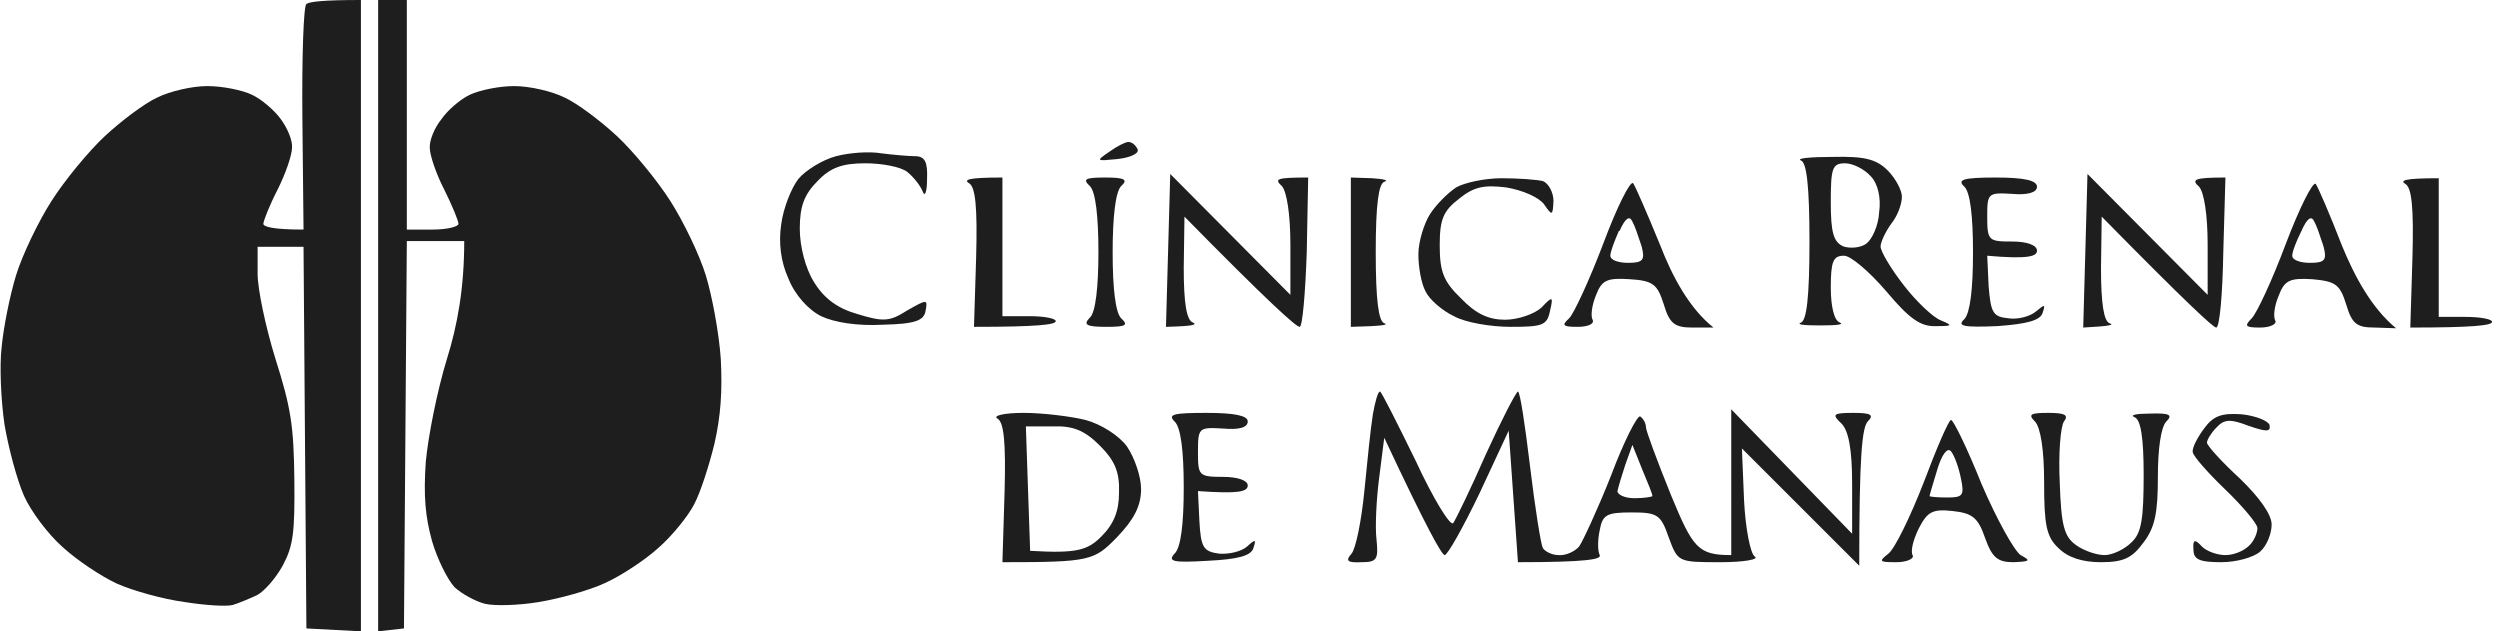
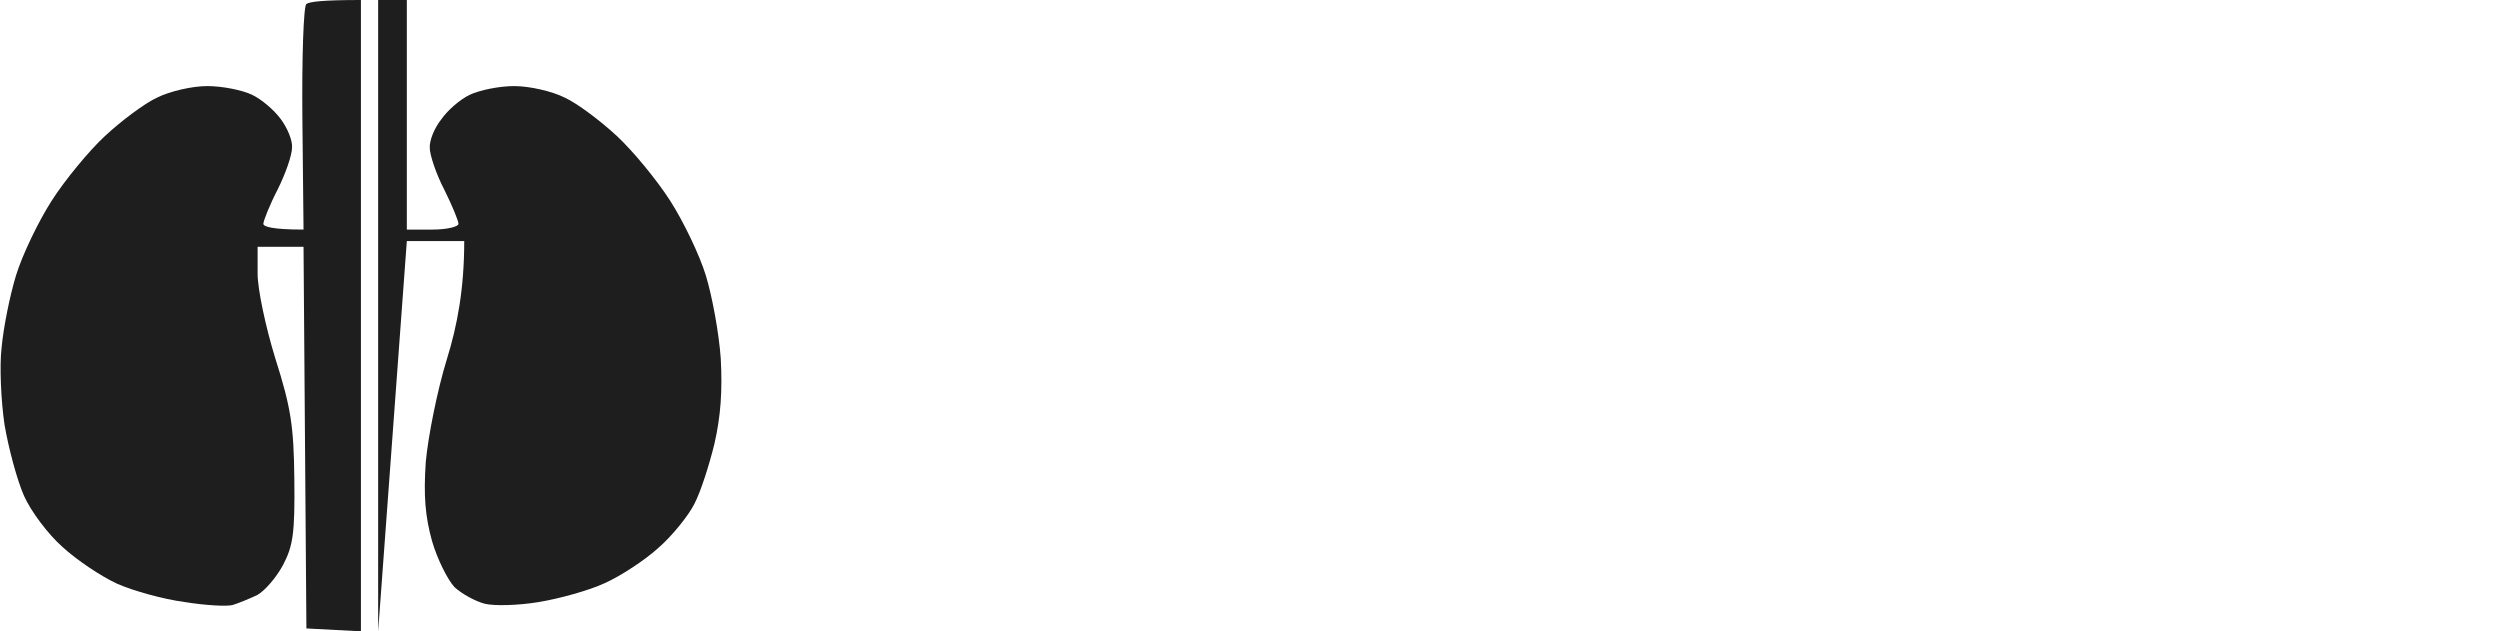
<svg xmlns="http://www.w3.org/2000/svg" width="198" height="50" viewBox="0 0 198 50" fill="none">
  <path d="M23.949 9.409C23.903 4.545 24.04 0.455 24.267 0.318C24.494 0.136 25.54 0 28.585 0V50L24.267 49.773L24.04 19.546H20.403V21.682C20.403 22.909 21.04 25.909 21.812 28.409C23.04 32.273 23.267 33.727 23.312 37.955C23.358 42.227 23.221 43.227 22.403 44.773C21.858 45.773 20.949 46.818 20.358 47.136C19.767 47.409 18.903 47.773 18.449 47.909C18.04 48.045 16.312 47.955 14.63 47.682C12.903 47.455 10.494 46.773 9.267 46.227C7.994 45.636 6.085 44.364 4.949 43.318C3.812 42.318 2.449 40.5 1.903 39.273C1.358 38.045 0.676 35.5 0.358 33.636C0.085 31.773 -0.051 29 0.13 27.5C0.267 26 0.767 23.454 1.267 21.818C1.767 20.182 3.039 17.546 4.085 15.909C5.13 14.273 7.039 11.954 8.312 10.773C9.585 9.591 11.449 8.182 12.449 7.727C13.449 7.227 15.221 6.818 16.403 6.818C17.63 6.818 19.176 7.136 19.949 7.5C20.721 7.864 21.721 8.727 22.221 9.409C22.767 10.136 23.176 11.136 23.13 11.682C23.13 12.273 22.63 13.727 21.994 15C21.358 16.227 20.858 17.5 20.858 17.727C20.858 17.954 21.585 18.182 24.04 18.182L23.949 9.409Z" fill="#1E1E1E" />
-   <path d="M29.949 50V25V0H32.221V18.182H34.267C35.403 18.182 36.312 17.954 36.312 17.727C36.312 17.5 35.812 16.273 35.176 15C34.539 13.773 34.039 12.273 34.039 11.727C33.994 11.136 34.403 10.136 34.949 9.455C35.449 8.727 36.449 7.864 37.221 7.5C37.994 7.136 39.539 6.818 40.721 6.818C41.949 6.818 43.721 7.227 44.721 7.727C45.721 8.182 47.585 9.591 48.858 10.773C50.13 11.954 52.039 14.273 53.085 15.909C54.13 17.546 55.403 20.182 55.903 21.818C56.403 23.454 56.949 26.409 57.085 28.409C57.221 30.954 57.085 32.955 56.585 35.136C56.176 36.818 55.494 38.955 54.994 39.909C54.539 40.818 53.267 42.409 52.176 43.364C51.085 44.364 49.13 45.636 47.903 46.182C46.63 46.773 44.312 47.409 42.676 47.682C41.039 47.955 39.13 48 38.403 47.818C37.676 47.636 36.585 47.045 35.994 46.5C35.449 45.909 34.63 44.273 34.221 42.864C33.676 40.909 33.539 39.273 33.721 36.591C33.903 34.591 34.63 30.909 35.403 28.409C36.221 25.773 36.767 22.864 36.767 19.091H32.221L31.994 49.773L29.949 50Z" fill="#1E1E1E" />
-   <path fill-rule="evenodd" clip-rule="evenodd" d="M88.515 12.595C86.826 12.764 86.769 12.764 87.84 12.032C88.459 11.582 89.135 11.244 89.36 11.244C89.642 11.244 89.923 11.469 90.092 11.807C90.261 12.145 89.529 12.483 88.515 12.595ZM63.23 14.172C63.793 13.496 65.145 12.652 66.215 12.37C67.285 12.089 68.861 11.976 69.819 12.145C70.72 12.258 71.959 12.37 72.466 12.37C73.254 12.37 73.479 12.821 73.423 14.172C73.423 15.186 73.254 15.636 73.085 15.186C72.916 14.735 72.353 14.003 71.846 13.609C71.339 13.215 69.875 12.933 68.523 12.933C66.721 12.933 65.764 13.271 64.75 14.341C63.68 15.411 63.343 16.369 63.343 18.114C63.343 19.522 63.793 21.268 64.469 22.338C65.257 23.633 66.327 24.422 67.904 24.872C69.931 25.491 70.438 25.491 71.846 24.59C73.423 23.689 73.479 23.689 73.31 24.59C73.198 25.379 72.522 25.66 69.931 25.717C67.96 25.829 66.102 25.548 65.032 25.041C64.018 24.534 62.948 23.352 62.441 22.056C61.822 20.705 61.653 19.184 61.878 17.72C62.047 16.481 62.667 14.904 63.23 14.172ZM142.634 12.708C143.084 12.877 143.31 14.679 143.31 19.128C143.31 23.577 143.084 25.379 142.634 25.548C142.24 25.717 142.915 25.773 144.154 25.773C145.393 25.773 146.069 25.717 145.731 25.548C145.281 25.435 144.999 24.309 144.999 22.788C144.999 20.761 145.168 20.254 146.013 20.254C146.52 20.198 148.04 21.493 149.392 23.07C151.194 25.21 152.095 25.886 153.334 25.829C154.629 25.829 154.685 25.773 153.728 25.379C153.108 25.154 151.757 23.858 150.799 22.619C149.786 21.324 148.941 19.916 148.941 19.522C148.941 19.184 149.335 18.34 149.786 17.72C150.293 17.101 150.631 16.143 150.631 15.58C150.631 15.073 150.124 14.116 149.504 13.496C148.603 12.595 147.646 12.37 145.168 12.427C143.366 12.427 142.24 12.539 142.634 12.708ZM77.309 20.423C77.421 16.369 77.252 14.792 76.746 14.51C76.295 14.229 76.689 14.06 79.392 14.06V25.041H81.532C82.659 25.041 83.616 25.21 83.616 25.435C83.616 25.717 82.152 25.886 77.14 25.886L77.309 20.423ZM86.319 14.735C86.769 15.186 86.995 17.101 86.995 19.973C86.995 22.732 86.769 24.759 86.319 25.154C85.756 25.717 86.037 25.886 87.614 25.886C89.135 25.886 89.416 25.773 88.797 25.21C88.346 24.759 88.121 22.845 88.121 19.973C88.121 17.213 88.346 15.186 88.797 14.735C89.36 14.229 89.078 14.06 87.558 14.06C85.981 14.06 85.7 14.172 86.319 14.735ZM92.345 25.886L92.514 19.86L92.683 13.778L102.2 23.352V19.41C102.2 16.988 101.918 15.186 101.524 14.735C100.905 14.172 101.073 14.06 103.608 14.06L103.495 19.973C103.382 23.239 103.157 25.886 102.932 25.886C102.65 25.886 100.51 23.971 93.809 17.157L93.752 21.212C93.752 24.027 93.978 25.379 94.485 25.548C94.823 25.717 94.541 25.829 92.345 25.886ZM106.987 19.973V25.886C109.577 25.829 110.028 25.717 109.633 25.604C109.183 25.435 108.958 23.802 108.958 19.973C108.958 16.2 109.183 14.566 109.633 14.398C110.028 14.285 109.577 14.172 108.676 14.116L106.987 14.06V19.973ZM113.237 16.988C113.744 16.2 114.645 15.299 115.321 14.848C115.997 14.454 117.63 14.116 118.925 14.116C120.277 14.116 121.741 14.229 122.192 14.341C122.642 14.51 123.036 15.242 123.036 15.918C122.98 17.101 122.924 17.101 122.304 16.2C121.91 15.636 120.615 15.073 119.319 14.848C117.517 14.623 116.729 14.792 115.546 15.749C114.307 16.706 114.026 17.382 114.026 19.41C114.026 21.493 114.307 22.282 115.715 23.633C116.898 24.872 117.912 25.323 119.207 25.323C120.221 25.323 121.516 24.872 122.079 24.365C122.98 23.408 123.036 23.464 122.755 24.647C122.529 25.773 122.135 25.886 119.657 25.886C118.081 25.886 116.053 25.548 115.152 25.041C114.195 24.59 113.181 23.689 112.9 23.07C112.562 22.451 112.336 21.155 112.336 20.142C112.336 19.128 112.787 17.72 113.237 16.988ZM126.978 19.297C125.908 22.113 124.669 24.816 124.275 25.21C123.656 25.773 123.768 25.886 124.951 25.886C125.739 25.886 126.303 25.66 126.134 25.323C125.965 25.041 126.077 24.14 126.415 23.352C126.866 22.169 127.316 22 129.062 22.113C130.92 22.225 131.258 22.507 131.765 24.084C132.216 25.604 132.61 25.942 134.018 25.942H135.707C133.792 24.422 132.441 21.887 131.483 19.41C130.47 16.932 129.512 14.735 129.344 14.51C129.118 14.285 128.048 16.425 126.978 19.297ZM156.262 19.973C156.262 17.101 156.037 15.242 155.586 14.792C154.967 14.229 155.474 14.06 158.064 14.06C160.317 14.06 161.33 14.285 161.33 14.792C161.33 15.242 160.598 15.467 159.359 15.355C157.445 15.242 157.388 15.299 157.388 17.157C157.388 19.072 157.501 19.128 159.359 19.128C160.542 19.128 161.33 19.41 161.33 19.86C161.33 20.311 160.598 20.536 157.388 20.254L157.501 22.676C157.67 24.759 157.839 25.097 159.078 25.21C159.866 25.323 160.824 25.041 161.274 24.647C161.95 24.084 162.006 24.084 161.781 24.759C161.612 25.379 160.542 25.66 158.177 25.829C155.474 25.942 154.967 25.829 155.586 25.266C156.037 24.759 156.262 22.901 156.262 19.973ZM165.16 19.86L164.991 25.942C167.187 25.829 167.469 25.717 167.074 25.604C166.624 25.435 166.399 24.027 166.399 21.268L166.455 17.157C173.156 23.971 175.296 25.942 175.522 25.942C175.803 25.942 176.029 23.239 176.085 19.973L176.254 14.06C173.72 14.06 173.551 14.229 174.17 14.792C174.564 15.242 174.846 16.988 174.846 19.41V23.352L165.329 13.778L165.16 19.86ZM178.337 25.21C178.732 24.816 179.971 22.169 181.041 19.297C182.111 16.481 183.181 14.341 183.406 14.566C183.575 14.792 184.532 16.988 185.489 19.466C186.503 21.944 187.855 24.422 189.769 25.998L188.08 25.942C186.672 25.942 186.278 25.66 185.827 24.14C185.32 22.507 184.983 22.282 183.124 22.113C181.322 22 180.928 22.225 180.477 23.408C180.14 24.196 180.027 25.041 180.196 25.379C180.365 25.66 179.802 25.942 179.013 25.942C177.831 25.942 177.718 25.829 178.337 25.21ZM190.501 14.566C191.008 14.848 191.177 16.425 191.065 20.423L190.896 25.942C195.908 25.942 197.372 25.773 197.372 25.491C197.372 25.266 196.415 25.097 195.232 25.097H193.148V14.116C190.445 14.116 190.051 14.285 190.501 14.566ZM108.057 38.894C108.282 36.586 108.563 33.826 108.732 32.812C108.901 31.855 109.127 31.01 109.295 31.01C109.408 31.01 110.647 33.488 112.111 36.473C113.519 39.514 114.871 41.71 115.096 41.429C115.321 41.091 116.504 38.669 117.686 35.966C118.925 33.263 120.052 31.067 120.221 31.01C120.389 31.01 120.784 33.657 121.178 36.923C121.572 40.19 122.023 43.062 122.192 43.4C122.36 43.681 122.924 43.963 123.43 43.963C123.994 44.019 124.726 43.681 125.064 43.287C125.345 42.893 126.528 40.359 127.598 37.656C128.611 34.952 129.681 32.869 129.907 32.981C130.132 33.15 130.357 33.488 130.357 33.826C130.357 34.108 131.258 36.529 132.328 39.176C134.074 43.4 134.468 43.963 137.115 43.963V32.418L146.689 42.273V38.331C146.689 35.572 146.407 34.108 145.844 33.544C145.055 32.812 145.168 32.7 146.801 32.7C148.209 32.7 148.434 32.869 147.927 33.376C147.477 33.882 147.252 36.022 147.252 44.807L137.96 35.516L138.129 39.627C138.241 41.879 138.635 43.85 138.973 44.075C139.368 44.301 138.129 44.526 136.27 44.526C132.891 44.526 132.891 44.526 132.159 42.555C131.54 40.753 131.258 40.584 129.231 40.584C127.26 40.584 126.922 40.753 126.697 41.992C126.528 42.78 126.528 43.625 126.697 43.963C126.866 44.301 125.627 44.526 120.221 44.526L119.488 34.108L117.18 39.063C115.884 41.767 114.645 43.963 114.42 43.963C114.195 43.963 113.012 41.879 109.633 34.671L109.239 37.768C109.014 39.458 108.901 41.71 109.014 42.667C109.183 44.301 109.07 44.526 107.831 44.526C106.705 44.582 106.536 44.413 107.043 43.85C107.381 43.456 107.831 41.203 108.057 38.894ZM78.998 33.15C79.505 33.432 79.674 35.009 79.561 39.007L79.392 44.526C86.319 44.526 86.657 44.413 88.459 42.555C89.811 41.147 90.374 40.077 90.374 38.725C90.374 37.768 89.867 36.248 89.247 35.347C88.628 34.502 87.22 33.601 85.981 33.263C84.855 32.981 82.602 32.7 81.082 32.7C79.505 32.7 78.604 32.925 78.998 33.15ZM93.752 38.613C93.752 35.741 93.527 33.826 93.02 33.376C92.457 32.812 92.964 32.7 95.555 32.7C97.807 32.7 98.821 32.925 98.821 33.376C98.821 33.882 98.089 34.051 96.85 33.939C94.935 33.826 94.879 33.882 94.879 35.797C94.879 37.656 94.935 37.768 96.85 37.768C98.032 37.768 98.821 38.05 98.821 38.444C98.821 38.951 98.089 39.12 94.879 38.894L94.992 41.26C95.104 43.4 95.329 43.681 96.568 43.85C97.357 43.907 98.314 43.681 98.765 43.287C99.44 42.667 99.497 42.724 99.271 43.4C99.103 44.019 98.032 44.301 95.667 44.413C92.908 44.582 92.457 44.47 93.02 43.85C93.527 43.4 93.752 41.485 93.752 38.613ZM161.161 33.376C161.612 33.826 161.894 35.628 161.894 38.162C161.894 41.541 162.062 42.499 163.02 43.4C163.771 44.151 164.897 44.526 166.399 44.526C168.201 44.526 168.877 44.188 169.778 42.949C170.679 41.767 170.904 40.584 170.904 37.768C170.904 35.628 171.129 33.826 171.58 33.376C172.087 32.869 171.861 32.7 170.284 32.756C169.214 32.756 168.651 32.869 169.046 33.038C169.552 33.207 169.778 34.671 169.778 37.599C169.778 41.091 169.609 42.217 168.82 42.949C168.257 43.512 167.3 43.963 166.68 43.963C166.061 43.963 165.047 43.625 164.428 43.174C163.47 42.499 163.245 41.597 163.132 38.219C163.02 35.966 163.189 33.77 163.47 33.376C163.865 32.869 163.527 32.7 162.231 32.7C160.824 32.7 160.598 32.812 161.161 33.376ZM173.663 35.797C173.607 35.459 174.058 34.614 174.564 33.939C175.296 32.925 175.972 32.7 177.549 32.812C178.619 32.925 179.633 33.319 179.745 33.657C179.858 34.22 179.52 34.22 178.056 33.714C176.592 33.15 176.141 33.207 175.522 33.882C175.128 34.277 174.79 34.84 174.79 35.065C174.846 35.347 175.972 36.586 177.38 37.881C178.957 39.401 179.914 40.753 179.914 41.541C179.914 42.273 179.52 43.231 179.013 43.681C178.506 44.132 177.155 44.526 175.916 44.526C174.17 44.526 173.72 44.301 173.72 43.512C173.663 42.724 173.832 42.667 174.395 43.287C174.79 43.681 175.634 43.963 176.254 43.963C176.93 43.963 177.718 43.625 178.112 43.231C178.506 42.893 178.788 42.217 178.788 41.823C178.788 41.485 177.605 40.077 176.197 38.725C174.846 37.43 173.663 36.079 173.663 35.797ZM152.376 38.162C151.306 40.922 150.067 43.456 149.561 43.85C148.772 44.47 148.828 44.526 150.18 44.526C151.025 44.526 151.644 44.244 151.475 43.963C151.306 43.625 151.532 42.724 151.982 41.823C152.658 40.528 153.052 40.302 154.629 40.471C156.206 40.64 156.656 40.978 157.219 42.611C157.783 44.188 158.233 44.526 159.472 44.526C160.767 44.47 160.88 44.413 160.035 43.963C159.528 43.625 158.12 41.091 156.938 38.331C155.812 35.516 154.685 33.207 154.516 33.263C154.347 33.263 153.39 35.459 152.376 38.162ZM144.998 16.031C144.998 18.452 145.223 19.184 146.011 19.522C146.518 19.691 147.363 19.635 147.813 19.297C148.264 18.959 148.771 17.889 148.827 16.819C148.996 15.636 148.714 14.51 148.151 13.947C147.644 13.384 146.743 12.933 146.124 12.933C145.11 12.933 144.998 13.328 144.998 16.031ZM128.216 18.283C127.878 19.072 127.54 19.916 127.54 20.254C127.54 20.592 128.159 20.817 128.948 20.817C130.131 20.817 130.299 20.592 130.018 19.522C129.987 19.428 129.954 19.329 129.921 19.229C129.715 18.605 129.48 17.89 129.286 17.551C129.061 17.044 128.723 17.27 128.272 18.283H128.216ZM181.546 20.254C181.546 19.916 181.884 19.072 182.278 18.283C182.729 17.27 183.066 17.044 183.292 17.551C183.486 17.89 183.721 18.605 183.927 19.229C183.96 19.329 183.992 19.428 184.024 19.522C184.305 20.592 184.136 20.817 182.954 20.817C182.165 20.817 181.546 20.592 181.546 20.254ZM81.418 38.725L81.587 43.625C85.304 43.85 86.149 43.569 87.219 42.499C88.232 41.485 88.626 40.471 88.626 39.007C88.683 37.374 88.289 36.473 87.106 35.29C85.923 34.108 85.022 33.714 83.389 33.77H81.249L81.418 38.725ZM128.103 38.894C128.159 38.613 128.441 37.656 128.723 36.811L129.286 35.234L130.074 37.205C130.525 38.275 130.919 39.232 130.863 39.289C130.863 39.345 130.243 39.458 129.455 39.458C128.666 39.458 128.103 39.176 128.103 38.894ZM153.238 37.835L153.238 37.835C152.999 38.624 152.825 39.2 152.825 39.289C152.825 39.345 153.445 39.401 154.233 39.401C155.472 39.401 155.585 39.232 155.303 37.881C155.134 37.036 154.796 36.079 154.515 35.741C154.233 35.403 153.783 36.022 153.445 37.149C153.373 37.39 153.303 37.62 153.238 37.835Z" fill="#1E1E1E" />
+   <path d="M29.949 50V25V0H32.221V18.182H34.267C35.403 18.182 36.312 17.954 36.312 17.727C36.312 17.5 35.812 16.273 35.176 15C34.539 13.773 34.039 12.273 34.039 11.727C33.994 11.136 34.403 10.136 34.949 9.455C35.449 8.727 36.449 7.864 37.221 7.5C37.994 7.136 39.539 6.818 40.721 6.818C41.949 6.818 43.721 7.227 44.721 7.727C45.721 8.182 47.585 9.591 48.858 10.773C50.13 11.954 52.039 14.273 53.085 15.909C54.13 17.546 55.403 20.182 55.903 21.818C56.403 23.454 56.949 26.409 57.085 28.409C57.221 30.954 57.085 32.955 56.585 35.136C56.176 36.818 55.494 38.955 54.994 39.909C54.539 40.818 53.267 42.409 52.176 43.364C51.085 44.364 49.13 45.636 47.903 46.182C46.63 46.773 44.312 47.409 42.676 47.682C41.039 47.955 39.13 48 38.403 47.818C37.676 47.636 36.585 47.045 35.994 46.5C35.449 45.909 34.63 44.273 34.221 42.864C33.676 40.909 33.539 39.273 33.721 36.591C33.903 34.591 34.63 30.909 35.403 28.409C36.221 25.773 36.767 22.864 36.767 19.091H32.221L29.949 50Z" fill="#1E1E1E" />
</svg>